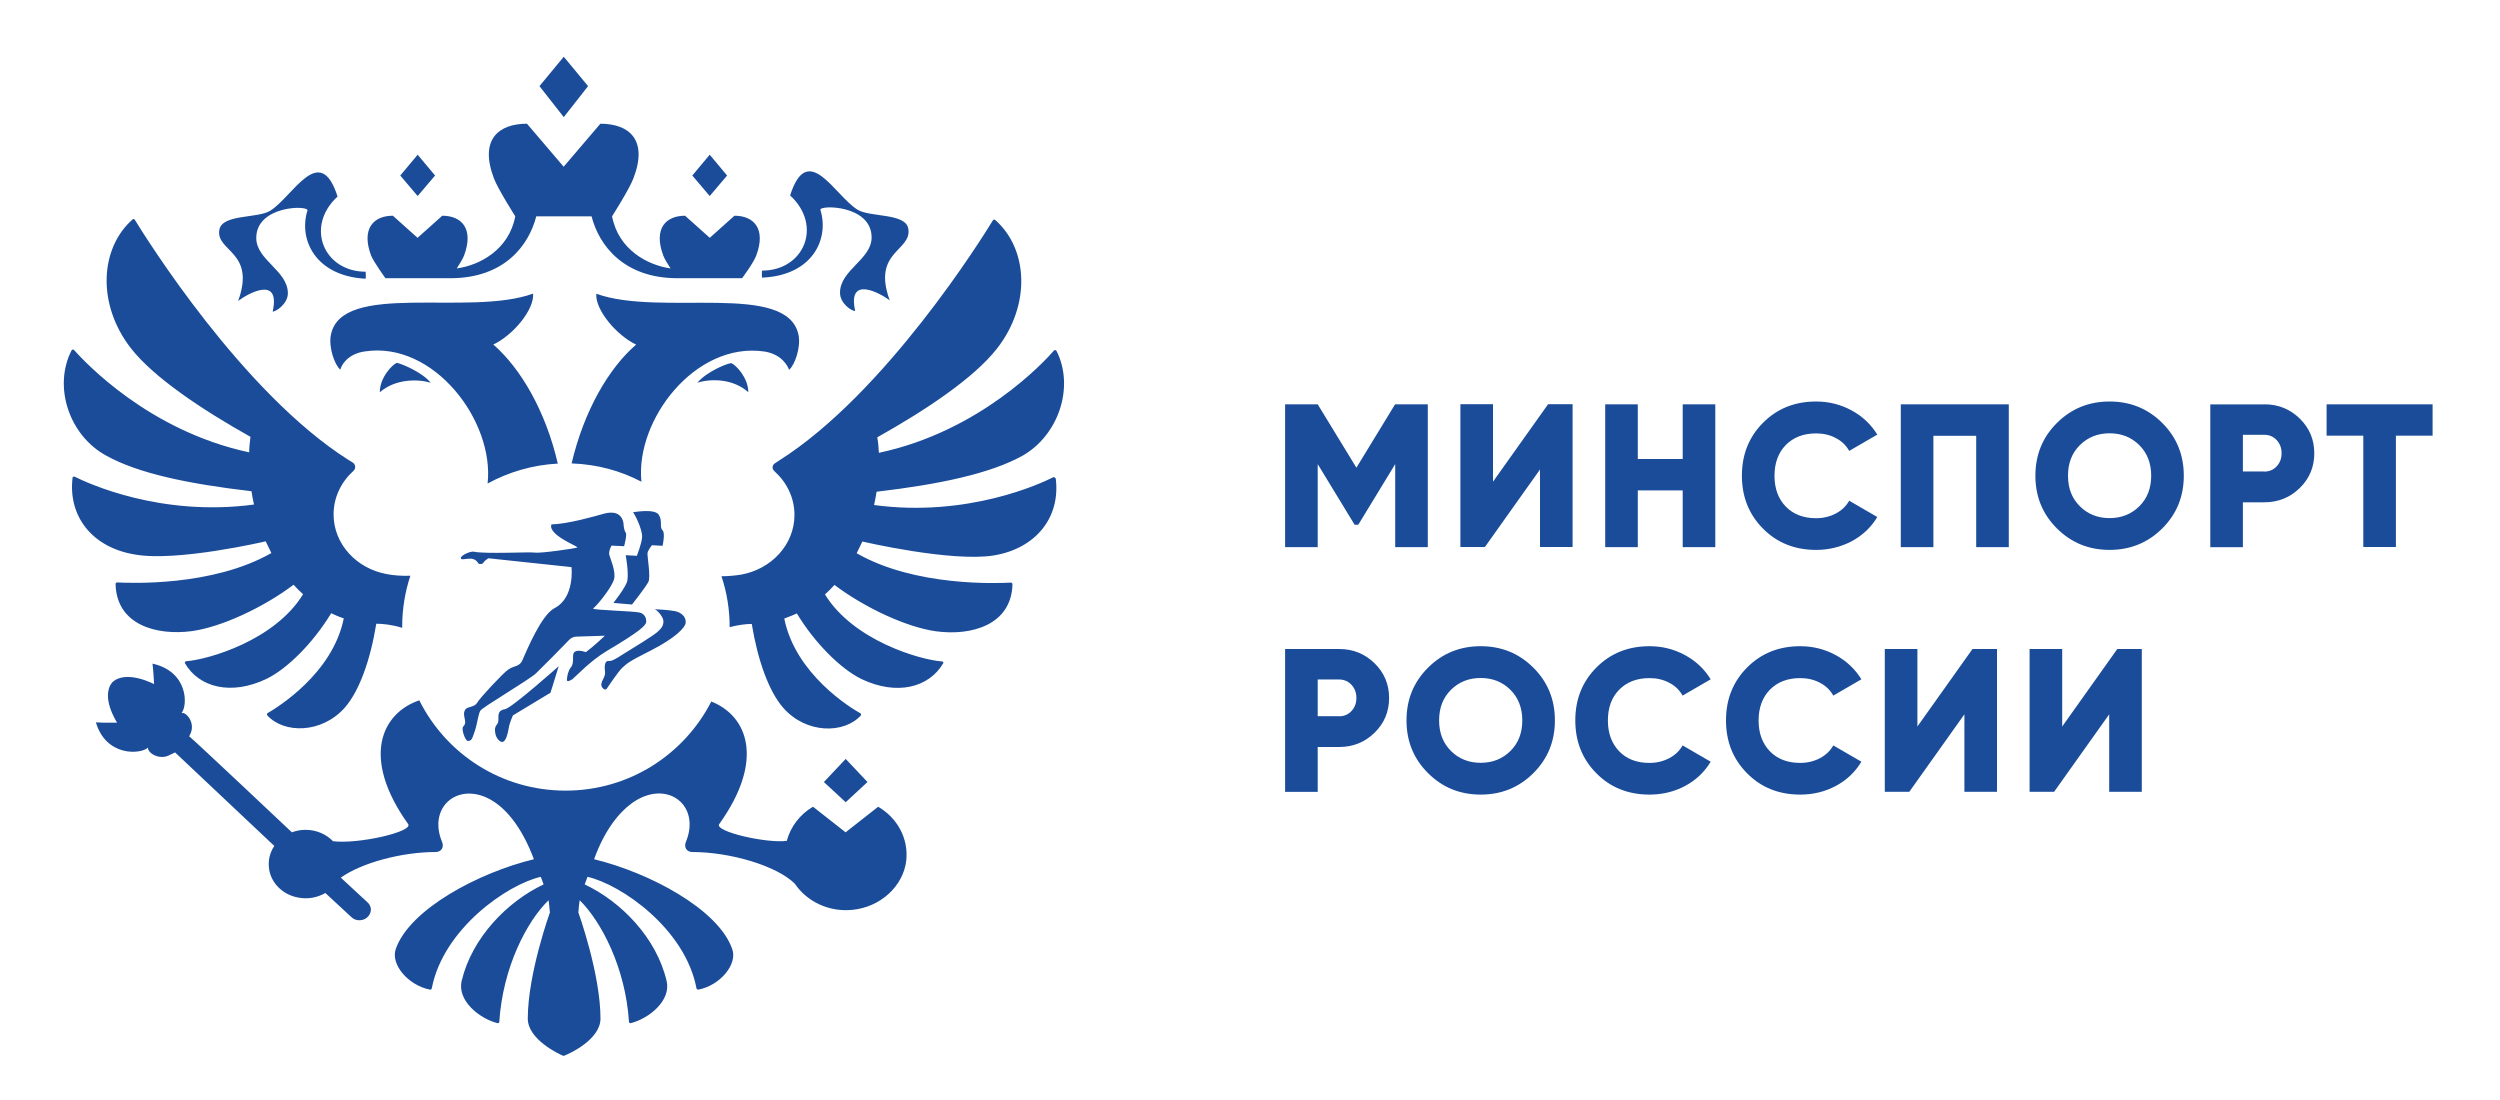
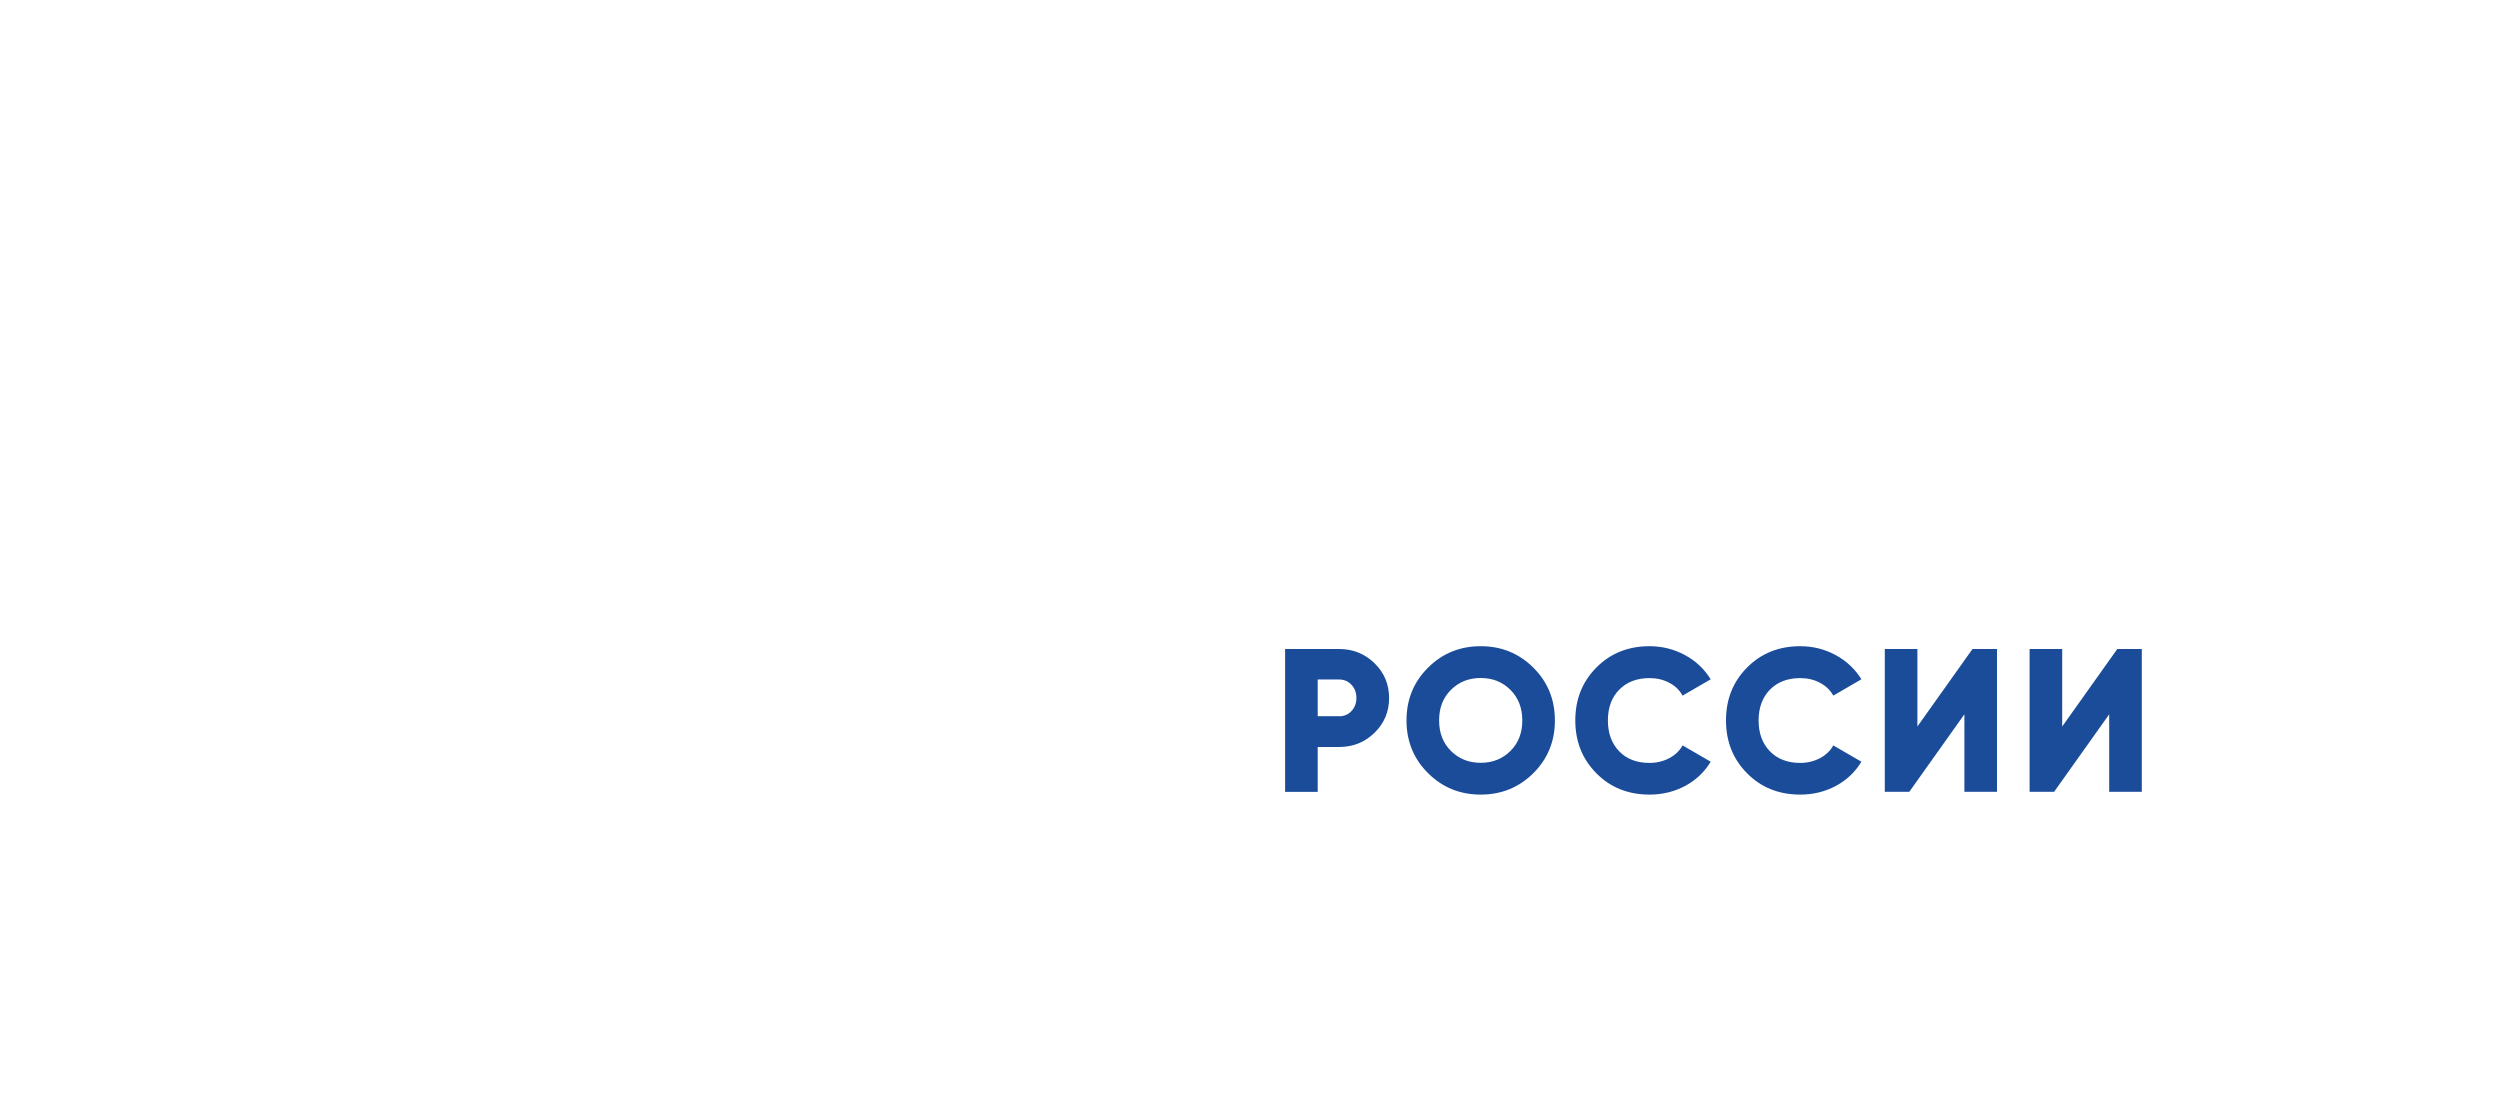
<svg xmlns="http://www.w3.org/2000/svg" width="250" height="110" xml:space="preserve" version="1.1">
  <g>
    <title>Слой 1</title>
    <g id="Layer_1">
      <g id="svg_1">
-         <path id="svg_2" fill="#1A4C9A" d="m142.78,40.43l0,14.28l-3.26,0l0,-8.3l-3.69,6.06l-0.37,0l-3.69,-6.06l0,8.3l-3.26,0l0,-14.28l3.26,0l3.87,6.34l3.87,-6.34l3.27,0zm11.22,14.27l0,-7.75l-5.51,7.75l-2.45,0l0,-14.28l3.26,0l0,7.75l5.51,-7.75l2.45,0l0,14.28l-3.26,0zm14.27,-14.27l3.26,0l0,14.28l-3.26,0l0,-5.67l-4.49,0l0,5.67l-3.26,0l0,-14.28l3.26,0l0,5.47l4.49,0l0,-5.47zm13.34,14.56c-2.13,0 -3.91,-0.71 -5.31,-2.13c-1.41,-1.42 -2.11,-3.18 -2.11,-5.29c0,-2.11 0.7,-3.87 2.11,-5.29c1.41,-1.42 3.18,-2.13 5.31,-2.13c1.28,0 2.46,0.3 3.55,0.89c1.09,0.59 1.94,1.4 2.57,2.42l-2.81,1.63c-0.31,-0.56 -0.76,-0.99 -1.35,-1.29c-0.58,-0.31 -1.24,-0.46 -1.96,-0.46c-1.26,0 -2.27,0.39 -3.03,1.16c-0.75,0.77 -1.13,1.8 -1.13,3.08c0,1.28 0.38,2.3 1.13,3.08c0.75,0.77 1.76,1.16 3.03,1.16c0.72,0 1.38,-0.16 1.97,-0.47c0.59,-0.31 1.04,-0.74 1.34,-1.28l2.81,1.63c-0.61,1.02 -1.46,1.83 -2.55,2.42c-1.09,0.57 -2.28,0.87 -3.57,0.87zm19.27,-14.56l0,14.28l-3.26,0l0,-11.13l-4.28,0l0,11.13l-3.26,0l0,-14.28l10.8,0zm15.34,12.42c-1.44,1.43 -3.2,2.14 -5.26,2.14c-2.07,0 -3.82,-0.71 -5.26,-2.14c-1.44,-1.43 -2.16,-3.19 -2.16,-5.28c0,-2.09 0.72,-3.85 2.16,-5.28c1.44,-1.43 3.19,-2.14 5.26,-2.14c2.07,0 3.82,0.71 5.26,2.14c1.44,1.43 2.16,3.19 2.16,5.28c0,2.09 -0.72,3.85 -2.16,5.28zm-8.23,-2.22c0.8,0.79 1.78,1.18 2.97,1.18c1.18,0 2.17,-0.39 2.97,-1.18c0.8,-0.79 1.19,-1.81 1.19,-3.06c0,-1.25 -0.4,-2.27 -1.19,-3.06c-0.8,-0.79 -1.78,-1.18 -2.97,-1.18c-1.18,0 -2.17,0.39 -2.97,1.18c-0.8,0.79 -1.19,1.81 -1.19,3.06c0,1.25 0.39,2.27 1.19,3.06zm18.44,-10.2c1.4,0 2.58,0.48 3.55,1.43c0.97,0.95 1.45,2.11 1.45,3.47c0,1.36 -0.48,2.52 -1.45,3.47c-0.97,0.95 -2.15,1.43 -3.55,1.43l-2.14,0l0,4.49l-3.26,0l0,-14.28l5.4,0l0,-0.01zm0,6.73c0.5,0 0.92,-0.18 1.24,-0.53c0.33,-0.35 0.49,-0.79 0.49,-1.31c0,-0.52 -0.16,-0.95 -0.49,-1.31c-0.33,-0.35 -0.74,-0.53 -1.24,-0.53l-2.14,0l0,3.67l2.14,0l0,0.01zm16.83,-6.73l0,3.14l-3.67,0l0,11.13l-3.26,0l0,-11.13l-3.67,0l0,-3.14l10.6,0z" class="st0" />
        <path id="svg_3" fill="#1A4C9A" d="m133.91,64.9c1.4,0 2.58,0.48 3.55,1.43c0.97,0.95 1.45,2.11 1.45,3.47c0,1.36 -0.48,2.52 -1.45,3.47c-0.97,0.95 -2.15,1.43 -3.55,1.43l-2.14,0l0,4.49l-3.26,0l0,-14.29l5.4,0zm0,6.73c0.5,0 0.92,-0.18 1.24,-0.53c0.33,-0.35 0.49,-0.79 0.49,-1.31c0,-0.52 -0.16,-0.95 -0.49,-1.31c-0.33,-0.35 -0.74,-0.53 -1.24,-0.53l-2.14,0l0,3.67l2.14,0l0,0.01zm19.42,5.69c-1.44,1.43 -3.19,2.14 -5.26,2.14c-2.07,0 -3.82,-0.71 -5.26,-2.14c-1.44,-1.43 -2.16,-3.19 -2.16,-5.28c0,-2.09 0.72,-3.85 2.16,-5.28c1.44,-1.43 3.19,-2.14 5.26,-2.14c2.07,0 3.82,0.71 5.26,2.14c1.44,1.43 2.16,3.19 2.16,5.28c0,2.09 -0.72,3.85 -2.16,5.28zm-8.23,-2.22c0.8,0.79 1.78,1.18 2.97,1.18s2.17,-0.39 2.97,-1.18c0.8,-0.79 1.19,-1.81 1.19,-3.06c0,-1.25 -0.4,-2.27 -1.19,-3.06c-0.8,-0.79 -1.78,-1.18 -2.97,-1.18s-2.17,0.39 -2.97,1.18c-0.8,0.79 -1.19,1.81 -1.19,3.06c0,1.25 0.39,2.27 1.19,3.06zm19.85,4.36c-2.13,0 -3.91,-0.71 -5.31,-2.13c-1.41,-1.42 -2.11,-3.18 -2.11,-5.29c0,-2.11 0.7,-3.87 2.11,-5.29c1.41,-1.42 3.18,-2.13 5.31,-2.13c1.28,0 2.46,0.3 3.55,0.89c1.09,0.59 1.94,1.4 2.57,2.42l-2.81,1.63c-0.31,-0.56 -0.76,-0.99 -1.35,-1.29c-0.58,-0.31 -1.24,-0.46 -1.96,-0.46c-1.26,0 -2.27,0.39 -3.03,1.16s-1.13,1.8 -1.13,3.08c0,1.28 0.38,2.3 1.13,3.08s1.76,1.16 3.03,1.16c0.72,0 1.38,-0.16 1.97,-0.47c0.59,-0.31 1.04,-0.74 1.34,-1.28l2.81,1.63c-0.61,1.02 -1.46,1.83 -2.55,2.42c-1.09,0.58 -2.28,0.87 -3.57,0.87zm15.07,0c-2.13,0 -3.91,-0.71 -5.31,-2.13c-1.41,-1.42 -2.11,-3.18 -2.11,-5.29c0,-2.11 0.7,-3.87 2.11,-5.29c1.41,-1.42 3.18,-2.13 5.31,-2.13c1.28,0 2.46,0.3 3.55,0.89c1.09,0.59 1.94,1.4 2.57,2.42l-2.81,1.63c-0.31,-0.56 -0.76,-0.99 -1.35,-1.29c-0.58,-0.31 -1.24,-0.46 -1.96,-0.46c-1.26,0 -2.27,0.39 -3.03,1.16c-0.75,0.77 -1.13,1.8 -1.13,3.08c0,1.28 0.38,2.3 1.13,3.08c0.75,0.77 1.76,1.16 3.03,1.16c0.72,0 1.38,-0.16 1.97,-0.47c0.59,-0.31 1.04,-0.74 1.34,-1.28l2.81,1.63c-0.61,1.02 -1.46,1.83 -2.55,2.42c-1.09,0.58 -2.28,0.87 -3.57,0.87zm16.42,-0.28l0,-7.75l-5.51,7.75l-2.45,0l0,-14.28l3.26,0l0,7.75l5.51,-7.75l2.45,0l0,14.28l-3.26,0zm14.48,0l0,-7.75l-5.51,7.75l-2.45,0l0,-14.28l3.26,0l0,7.75l5.51,-7.75l2.45,0l0,14.28l-3.26,0z" class="st0" />
-         <path id="svg_4" fill="#1A4C9A" d="m49.55,73.43c0.13,0.51 0.51,0.82 0.73,0.76c0.32,-0.09 0.51,-0.85 0.6,-1.42c0.06,-0.44 0.41,-1.23 0.41,-1.23l3.76,-2.27l0.82,-2.65c0,0 -4.68,4.17 -5.37,4.3c-0.82,0.13 -0.63,0.73 -0.66,1.11c-0.01,0.58 -0.51,0.39 -0.29,1.4m-0.79,-25.08c2.09,-1.14 4.49,-1.86 7.02,-1.99c-1.23,-5.31 -3.73,-9.54 -6.45,-11.91c2.02,-0.95 4.11,-3.51 3.98,-5.09c-6.45,2.34 -19.22,-1.3 -20.23,4.17c-0.22,1.17 0.35,2.91 0.95,3.44c0.09,-0.38 0.66,-1.58 2.47,-1.83c6.88,-1.04 12.95,6.96 12.26,13.21m14.92,7.23l-1.11,-0.06c0,0 0.32,1.71 0.16,2.56c-0.13,0.63 -1.39,2.21 -1.39,2.21l1.86,0.16c0,0 1.42,-1.8 1.64,-2.27c0.25,-0.47 -0.13,-2.59 -0.09,-2.87c0.03,-0.28 0.44,-0.79 0.44,-0.79l1.07,0.06c0,0 0.28,-1.26 0,-1.55c-0.35,-0.32 0.03,-0.88 -0.38,-1.55c-0.41,-0.66 -2.59,-0.25 -2.59,-0.25c0.09,0 0.95,1.64 0.92,2.46c-0.03,0.66 -0.53,1.89 -0.53,1.89m6.06,-17.31c1.3,-0.41 3.54,-0.44 5.09,0.95c0,-1.45 -1.26,-2.75 -1.71,-2.91c-0.56,0.07 -2.52,0.92 -3.38,1.96m-13.02,29.82c0.13,0.09 0.44,-0.13 0.51,-0.16c0.54,-0.47 1.8,-1.83 3.41,-2.81c3.35,-1.99 3.95,-2.56 3.98,-2.94c0.03,-0.47 -0.25,-0.82 -0.63,-0.92c-0.6,-0.16 -4.8,-0.25 -4.68,-0.41c0.38,-0.28 1.83,-2.05 2.09,-2.91c0.22,-0.79 -0.38,-2.08 -0.47,-2.46c-0.09,-0.38 0.22,-0.92 0.22,-0.92l1.26,0.06c0,0 0.32,-1.17 0.16,-1.36c-0.19,-0.22 -0.22,-0.88 -0.22,-0.88l0,-0.06c-0.19,-1.07 -1.07,-1.2 -1.96,-0.95c-0.89,0.25 -3.63,1.04 -5.25,1.07c-0.38,1.07 2.75,2.21 2.59,2.31c-0.16,0.09 -3.7,0.6 -4.24,0.51c-0.54,-0.09 -4.9,0.16 -6.1,-0.09c-0.41,-0.09 -1.68,0.54 -1.2,0.76c0.09,0.03 0.89,-0.16 1.2,0c0.44,0.19 0.38,0.51 0.63,0.47c0.28,0 0.25,-0.06 0.38,-0.22c0.13,-0.16 0.32,-0.25 0.38,-0.32c0.03,-0.03 0.06,-0.03 0.09,-0.03l8.28,0.88c0,0 0.35,3.06 -1.71,4.11c-1.3,0.69 -2.72,4.11 -3.22,5.24c-0.09,0.22 -0.28,0.41 -0.54,0.51c-0.28,0.09 -0.63,0.22 -0.89,0.41c-0.47,0.32 -2.81,2.81 -3.07,3.29c-0.28,0.47 -0.98,0.38 -1.17,0.66c-0.44,0.6 0.28,1.23 -0.22,1.71c-0.25,0.28 0.22,1.45 0.44,1.45c0.35,0 0.41,-0.09 0.7,-0.95c0.28,-0.85 0.35,-1.74 0.57,-2.08c0.22,-0.35 4.9,-3.1 5.56,-3.73c0.54,-0.51 2.56,-2.56 3.32,-3.35c0.19,-0.19 0.44,-0.32 0.73,-0.32l2.84,-0.09c0,0 -1.17,1.11 -1.9,1.64c-0.57,-0.19 -0.95,-0.16 -1.11,-0.03c-0.38,0.22 0.06,1.07 -0.44,1.61c-0.29,0.42 -0.41,1.24 -0.32,1.3m19.72,-32.94c1.77,0.28 2.34,1.48 2.47,1.83c0.6,-0.51 1.17,-2.27 0.95,-3.44c-1.04,-5.46 -13.81,-1.83 -20.23,-4.17c-0.13,1.58 1.99,4.14 3.98,5.09c-2.72,2.34 -5.21,6.6 -6.45,11.88c2.53,0.09 4.9,0.73 6.98,1.83c-0.62,-6.2 5.41,-14.03 12.3,-13.02m5.6,-14.16c-0.16,-0.51 5.12,-0.54 5.12,2.75c0,2.21 -3.16,3.25 -3.16,5.53c0,1.07 1.14,1.83 1.52,1.83c-0.82,-3.66 2.56,-1.74 3.45,-1.07c-1.8,-4.93 2.24,-4.9 1.86,-7.17c-0.28,-1.58 -3.82,-1.11 -5.09,-1.9c-2.28,-1.42 -4.96,-6.95 -6.73,-1.42c3.29,3.03 1.39,7.52 -2.81,7.52c0,0 -0.03,0.66 0,0.7c5.02,-0.2 6.75,-3.83 5.84,-6.77m-9.33,-3.44l-1.74,-2.08l-1.74,2.08l1.74,2.05l1.74,-2.05zm-34.73,21.67c1.58,-1.36 3.82,-1.33 5.09,-0.95c-0.85,-1.04 -2.81,-1.86 -3.38,-1.99c-0.45,0.16 -1.71,1.46 -1.71,2.94m48.77,38.98l-2.18,-2.31l-2.18,2.31l2.18,2.02l2.18,-2.02zm1.07,2.47l-3.26,2.56l-3.26,-2.56c-1.3,0.76 -2.24,1.99 -2.62,3.41c-1.96,0.28 -7.27,-0.92 -6.76,-1.67c4.61,-6.44 2.81,-10.84 -0.79,-12.26c-2.72,5.31 -8.22,8.91 -14.57,8.91c-6.42,0 -11.95,-3.66 -14.63,-9.03c-3.79,1.29 -5.85,5.75 -1.11,12.38c0.51,0.76 -4.96,2.02 -7.52,1.71c-0.66,-0.69 -1.64,-1.14 -2.75,-1.14c-0.47,0 -0.95,0.09 -1.36,0.25c0,0 -10.08,-9.51 -10.27,-9.6l0.09,-0.19c0.57,-1.07 -0.32,-2.24 -0.85,-2.15c0.63,-0.76 0.66,-4.14 -2.91,-4.93c0.09,0.66 0.16,2.05 0.16,2.05s-2.78,-1.48 -4.17,-0.19c-1.23,1.45 0.47,4.04 0.47,4.04s-1.42,0.03 -2.12,-0.03c1.01,3.44 4.46,3.22 5.21,2.53c-0.06,0.54 1.2,1.33 2.24,0.7l0.47,-0.22c0.09,0.09 9.92,9.35 9.92,9.35c-0.44,0.66 -0.66,1.48 -0.51,2.37c0.22,1.36 1.36,2.5 2.84,2.78c1.04,0.22 1.99,0 2.78,-0.44l2.59,2.4c0.22,0.22 0.54,0.35 0.89,0.32c0.63,-0.03 1.11,-0.57 1.07,-1.14c-0.03,-0.25 -0.16,-0.51 -0.35,-0.66c-0.03,-0.03 -2.66,-2.46 -2.66,-2.46c2.15,-1.52 6.16,-2.56 9.48,-2.56c0.6,0 0.85,-0.51 0.66,-0.98c-1.52,-3.6 1.74,-6.22 5.09,-4.11c1.45,0.92 2.94,2.75 4.08,5.81c-5.5,1.33 -12.42,4.99 -13.81,8.97c-0.54,1.55 1.23,3.63 3.41,4.07c0.09,0.03 0.16,-0.03 0.19,-0.13c1.14,-5.94 7.55,-10.39 10.9,-11.15c0.16,0.44 0.13,0.32 0.28,0.76c-3.63,1.71 -7.17,5.34 -8.19,9.64c-0.47,1.96 1.74,3.76 3.57,4.23c0.09,0.03 0.19,-0.03 0.19,-0.13c0.35,-5.43 2.75,-10.05 4.93,-12.16c0.06,0.41 0.09,0.82 0.13,1.23c0,0 -2.21,6.13 -2.21,10.61c0,2.08 3.1,3.54 3.57,3.73c0.57,-0.19 3.7,-1.64 3.7,-3.73c0,-4.49 -2.21,-10.61 -2.21,-10.61c0.03,-0.41 0.06,-0.82 0.13,-1.23c2.15,2.12 4.58,6.73 4.93,12.16c0,0.09 0.09,0.16 0.19,0.13c1.83,-0.47 4.05,-2.27 3.57,-4.23c-1.01,-4.3 -4.55,-7.93 -8.19,-9.64c0.16,-0.44 0.13,-0.32 0.28,-0.76c3.35,0.76 9.77,5.18 10.9,11.15c0,0.06 0.09,0.13 0.19,0.13c2.15,-0.41 3.95,-2.53 3.38,-4.07c-1.39,-3.98 -8.31,-7.64 -13.81,-8.97c1.11,-3.06 2.62,-4.86 4.08,-5.81c3.35,-2.12 6.61,0.47 5.09,4.11c-0.19,0.47 0.06,0.98 0.66,0.98c3.76,0 8.41,1.36 10.24,3.16c1.17,1.74 3.35,2.87 5.78,2.62c2.78,-0.28 5.06,-2.34 5.37,-4.93c0.23,-2.29 -0.94,-4.28 -2.81,-5.38m-61.25,-26.54c0.19,0.41 0.38,0.79 0.57,1.17c-5.91,3.38 -14.19,3 -15.42,2.94c-0.09,0 -0.16,0.06 -0.16,0.16c0.09,4.08 4.08,5.18 7.62,4.71c3,-0.41 7.21,-2.4 10.18,-4.64c0.28,0.32 0.6,0.63 0.95,0.95c-2.84,4.64 -9.51,6.54 -11.69,6.7c-0.09,0 -0.16,0.13 -0.13,0.19c1.42,2.46 4.65,3.25 8.15,1.58c2.09,-1.01 4.68,-3.6 6.48,-6.57c0.41,0.19 0.82,0.38 1.26,0.51c-1.11,5.53 -6.64,8.91 -7.62,9.48c-0.06,0.03 -0.09,0.13 -0.03,0.22c1.64,1.83 5.44,1.86 7.77,-0.79c1.42,-1.64 2.53,-4.68 3.13,-8.37c0.63,0 1.58,0.09 2.59,0.41l0,-0.09c0,-1.77 0.28,-3.51 0.82,-5.12c-0.85,0.03 -1.67,-0.03 -2.34,-0.16c-3.03,-0.54 -5.34,-3 -5.34,-5.97c0,-1.71 0.76,-3.25 1.99,-4.36c0.25,-0.22 0.22,-0.63 -0.06,-0.82c-0.16,-0.09 -0.28,-0.19 -0.41,-0.25c-10.65,-6.73 -20.35,-22.33 -21.4,-24.04c-0.06,-0.09 -0.16,-0.09 -0.22,-0.03c-3.26,2.87 -3.6,8.47 -0.16,12.89c2.28,2.91 7.05,6.1 11.95,8.85c-0.06,0.51 -0.13,1.04 -0.13,1.55c-10.08,-2.15 -16.47,-9.07 -17.51,-10.23c-0.06,-0.09 -0.19,-0.06 -0.25,0.03c-1.86,3.63 -0.25,8.5 3.45,10.52c3.22,1.8 8.28,2.84 14.54,3.57c0.06,0.44 0.16,0.88 0.25,1.33c-9.35,1.26 -16.66,-2.15 -17.92,-2.78c-0.09,-0.03 -0.22,0 -0.22,0.09c-0.47,3.89 1.99,6.98 6.19,7.68c4.21,0.78 13.12,-1.31 13.12,-1.31m78.76,-6.41c-1.23,0.63 -8.57,4.04 -17.92,2.78c0.09,-0.44 0.19,-0.88 0.25,-1.33c6.23,-0.73 11.31,-1.8 14.54,-3.57c3.67,-2.05 5.28,-6.92 3.45,-10.52c-0.06,-0.09 -0.19,-0.09 -0.25,-0.03c-1.01,1.17 -7.43,8.09 -17.51,10.23c-0.03,-0.54 -0.06,-1.04 -0.16,-1.55c4.9,-2.75 9.67,-5.94 11.95,-8.85c3.45,-4.39 3.13,-10.01 -0.16,-12.89c-0.06,-0.06 -0.19,-0.03 -0.22,0.03c-1.04,1.71 -10.75,17.31 -21.4,24.04c-0.09,0.06 -0.25,0.16 -0.38,0.25c-0.32,0.19 -0.35,0.57 -0.06,0.82c1.23,1.11 1.99,2.65 1.99,4.36c0,2.97 -2.31,5.43 -5.34,5.97c-0.57,0.09 -1.23,0.16 -1.96,0.16c0.54,1.61 0.82,3.32 0.82,5.09c0.85,-0.22 1.64,-0.32 2.21,-0.32c0.6,3.66 1.71,6.73 3.13,8.37c2.31,2.65 6.1,2.62 7.77,0.79c0.06,-0.06 0.03,-0.16 -0.03,-0.22c-0.98,-0.54 -6.51,-3.92 -7.62,-9.48c0.44,-0.16 0.85,-0.32 1.26,-0.51c1.77,2.94 4.39,5.56 6.48,6.57c3.51,1.67 6.73,0.85 8.15,-1.58c0.06,-0.09 0,-0.19 -0.13,-0.19c-2.18,-0.16 -8.85,-2.08 -11.69,-6.7c0.32,-0.28 0.63,-0.6 0.95,-0.95c2.97,2.24 7.17,4.23 10.18,4.64c3.51,0.47 7.52,-0.63 7.62,-4.71c0,-0.09 -0.06,-0.16 -0.16,-0.16c-1.26,0.06 -9.54,0.44 -15.42,-2.94c0.19,-0.38 0.38,-0.79 0.57,-1.17c0,0 8.91,2.08 13.15,1.39c4.2,-0.7 6.67,-3.79 6.19,-7.68c-0.06,-0.11 -0.19,-0.17 -0.25,-0.14m-46.52,-39.11l-2.43,-2.94l-2.43,2.94l2.43,3.1l2.43,-3.1zm-15.3,8.94l-1.74,-2.08l-1.74,2.08l1.74,2.05l1.74,-2.05zm-4.96,10.27l6.48,0c5.44,0 7.87,-3.32 8.6,-6.19l5.53,0c0.73,2.87 3.19,6.19 8.6,6.19l6.45,0c0,0 1.14,-1.52 1.42,-2.27c1.01,-2.72 -0.28,-3.98 -2.18,-3.98l-2.47,2.21l-2.47,-2.21c-1.9,0 -3.19,1.26 -2.18,3.98c0.13,0.35 0.44,0.85 0.73,1.29c-2.28,-0.32 -5.21,-1.86 -5.85,-5.21c0,0 1.71,-2.69 2.12,-3.76c1.52,-3.89 -0.41,-5.5 -3.29,-5.5l-3.67,4.3l-3.67,-4.3c-2.84,0 -4.8,1.58 -3.29,5.5c0.41,1.07 2.12,3.76 2.12,3.76c-0.63,3.35 -3.57,4.9 -5.85,5.21c0.28,-0.44 0.6,-0.95 0.73,-1.29c1.01,-2.72 -0.28,-3.98 -2.18,-3.98l-2.47,2.21l-2.47,-2.21c-1.9,0 -3.19,1.26 -2.18,3.98c0.33,0.75 1.44,2.27 1.44,2.27m-14.73,2.27c0.92,-0.7 4.27,-2.62 3.45,1.07c0.35,0 1.52,-0.79 1.52,-1.83c0,-2.27 -3.16,-3.32 -3.16,-5.53c0,-3.29 5.28,-3.29 5.12,-2.75c-0.92,2.91 0.82,6.57 5.82,6.82c0.03,-0.06 0,-0.7 0,-0.7c-4.17,0 -6.1,-4.49 -2.81,-7.52c-1.77,-5.53 -4.46,0 -6.73,1.42c-1.26,0.79 -4.8,0.32 -5.09,1.9c-0.39,2.19 3.68,2.16 1.88,7.12m36.85,38.79c0.16,-0.22 1.17,-1.77 1.61,-2.15c0.44,-0.38 0.47,-0.51 2.78,-1.67c2.56,-1.3 3.48,-2.34 3.51,-2.78c0.06,-0.6 -0.44,-1.04 -1.07,-1.17c-0.63,-0.13 -2.05,-0.19 -2.05,-0.19c0.19,0 0.85,0.7 0.89,1.14c0.03,0.44 -0.13,0.73 -0.6,1.14c-0.47,0.41 -2.34,1.55 -3.51,2.27c-1.17,0.76 -1.17,0.6 -1.45,0.63c-0.28,0.03 -0.35,0.51 -0.28,1.01c0.09,0.51 -0.28,0.85 -0.35,1.23c-0.11,0.39 0.36,0.77 0.52,0.54" class="st0" />
      </g>
    </g>
    <g id="Layer_2" />
  </g>
</svg>